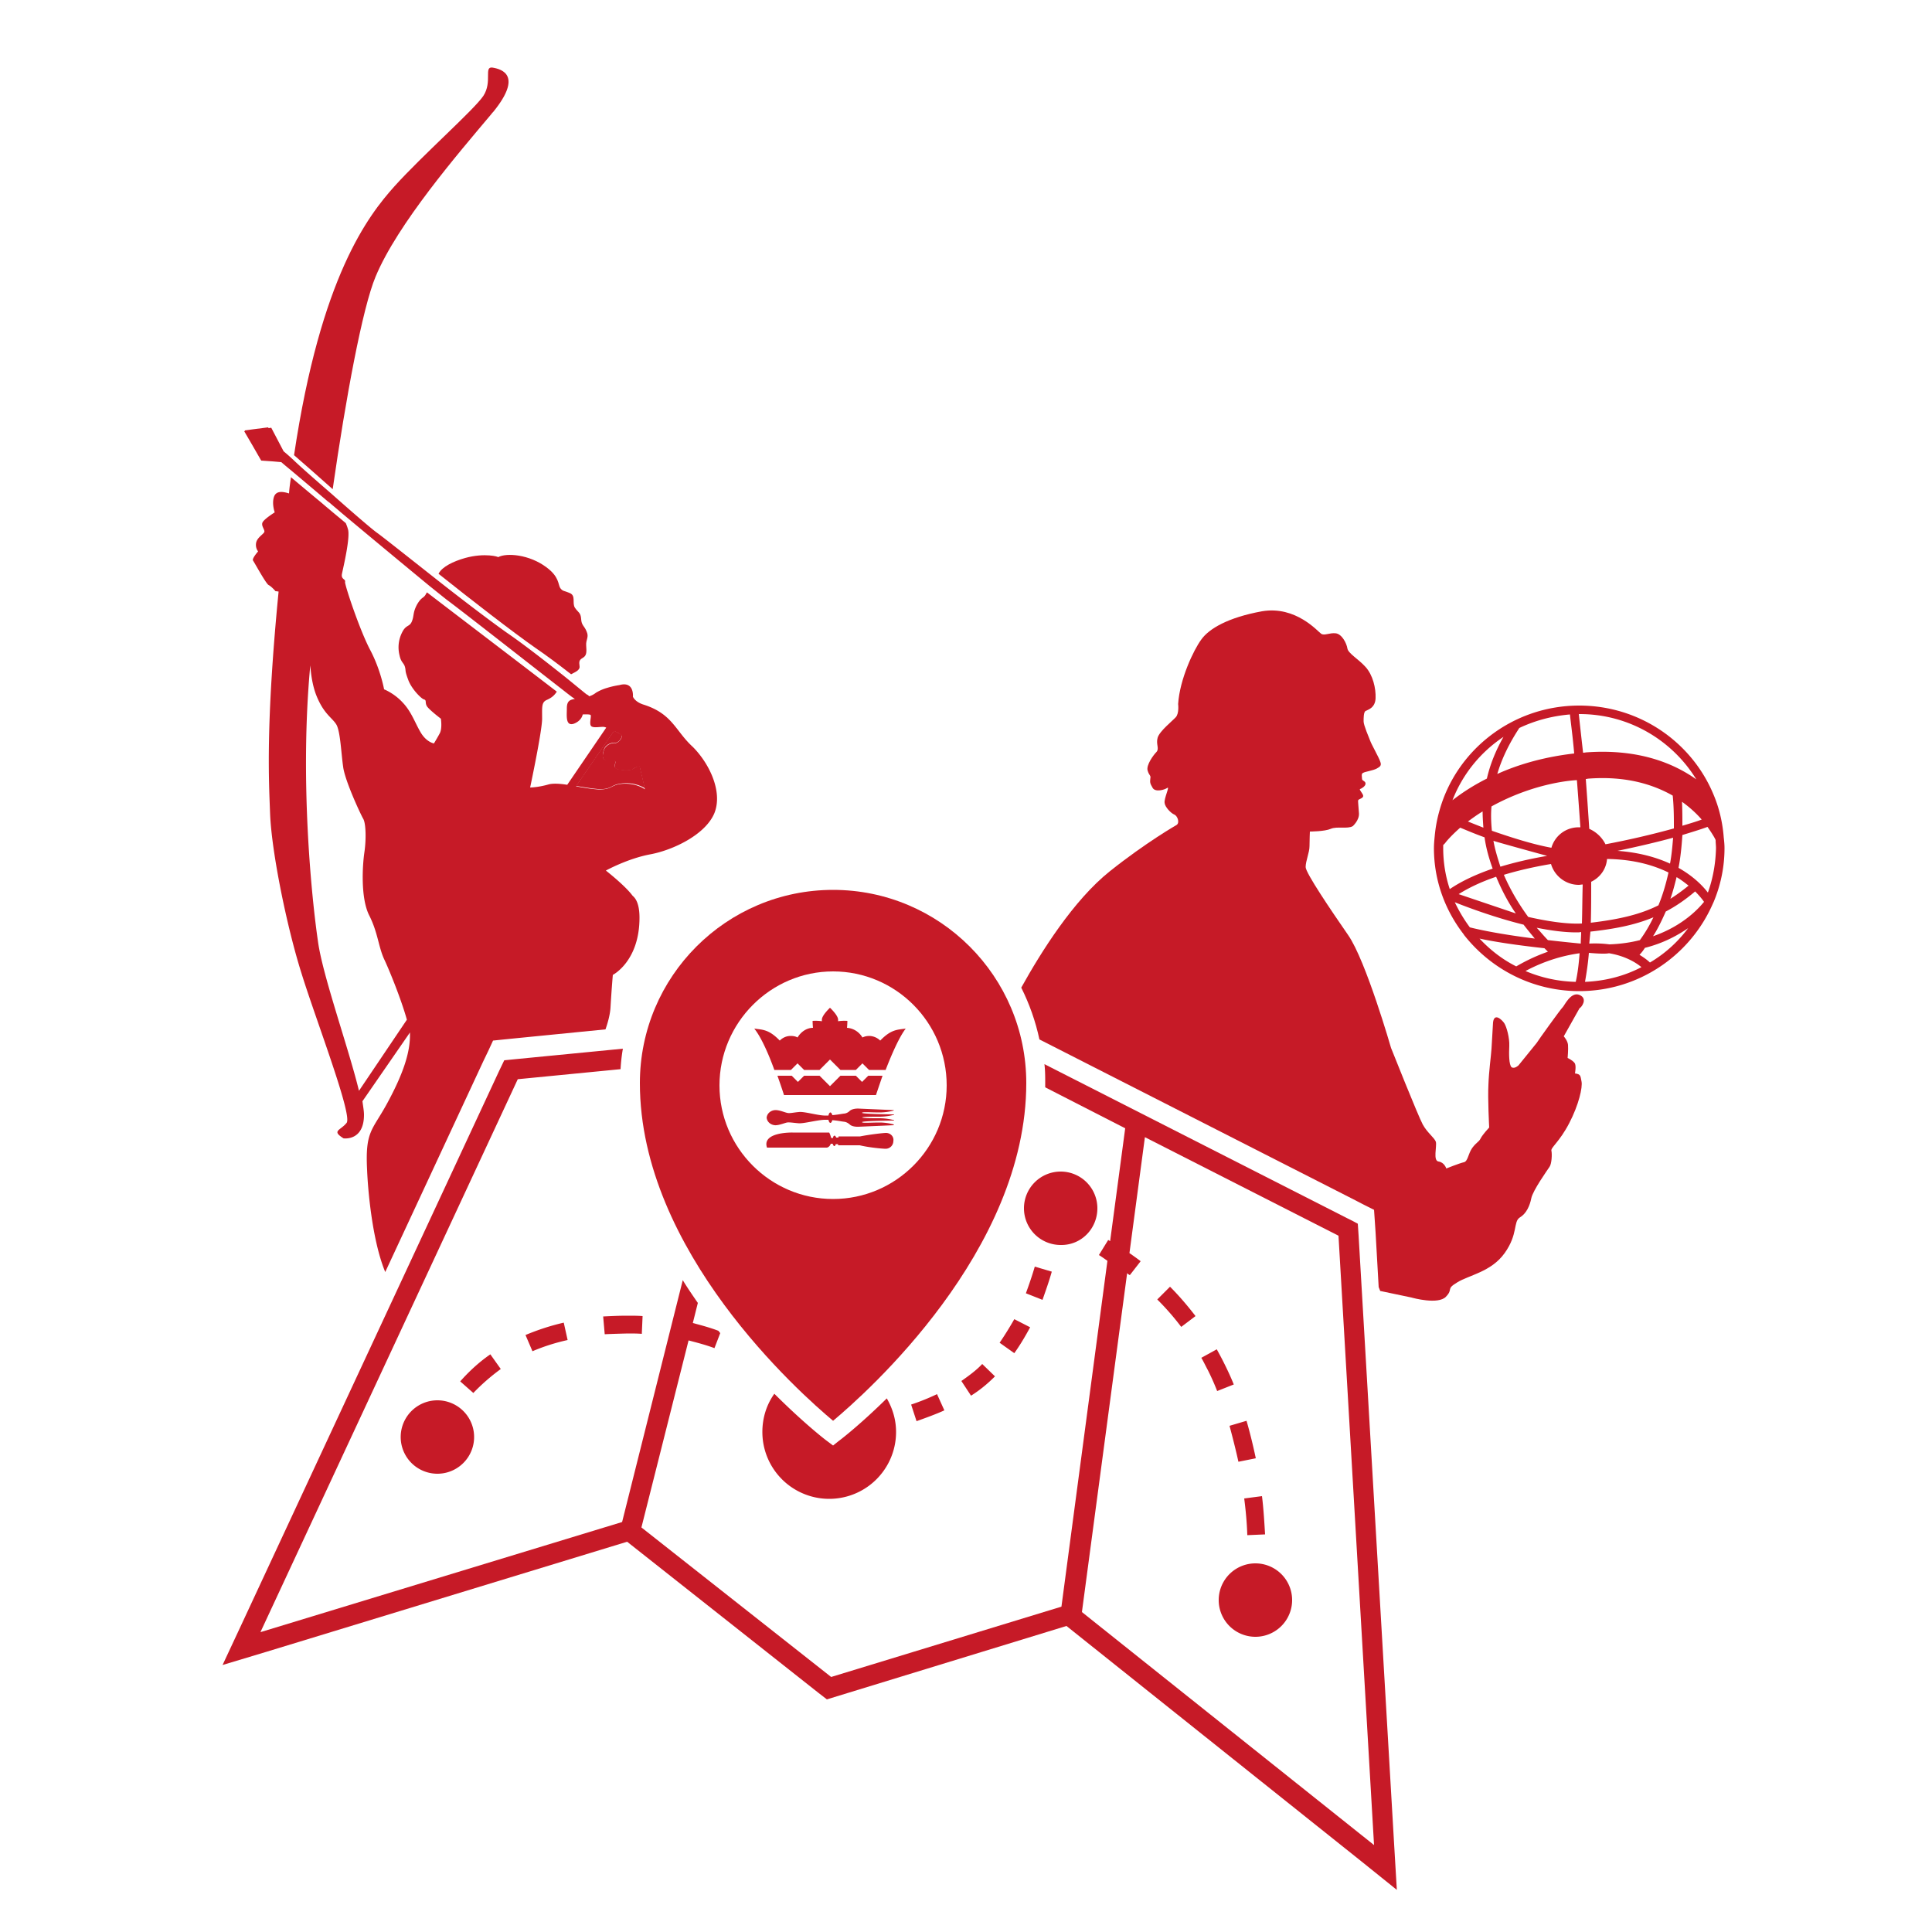
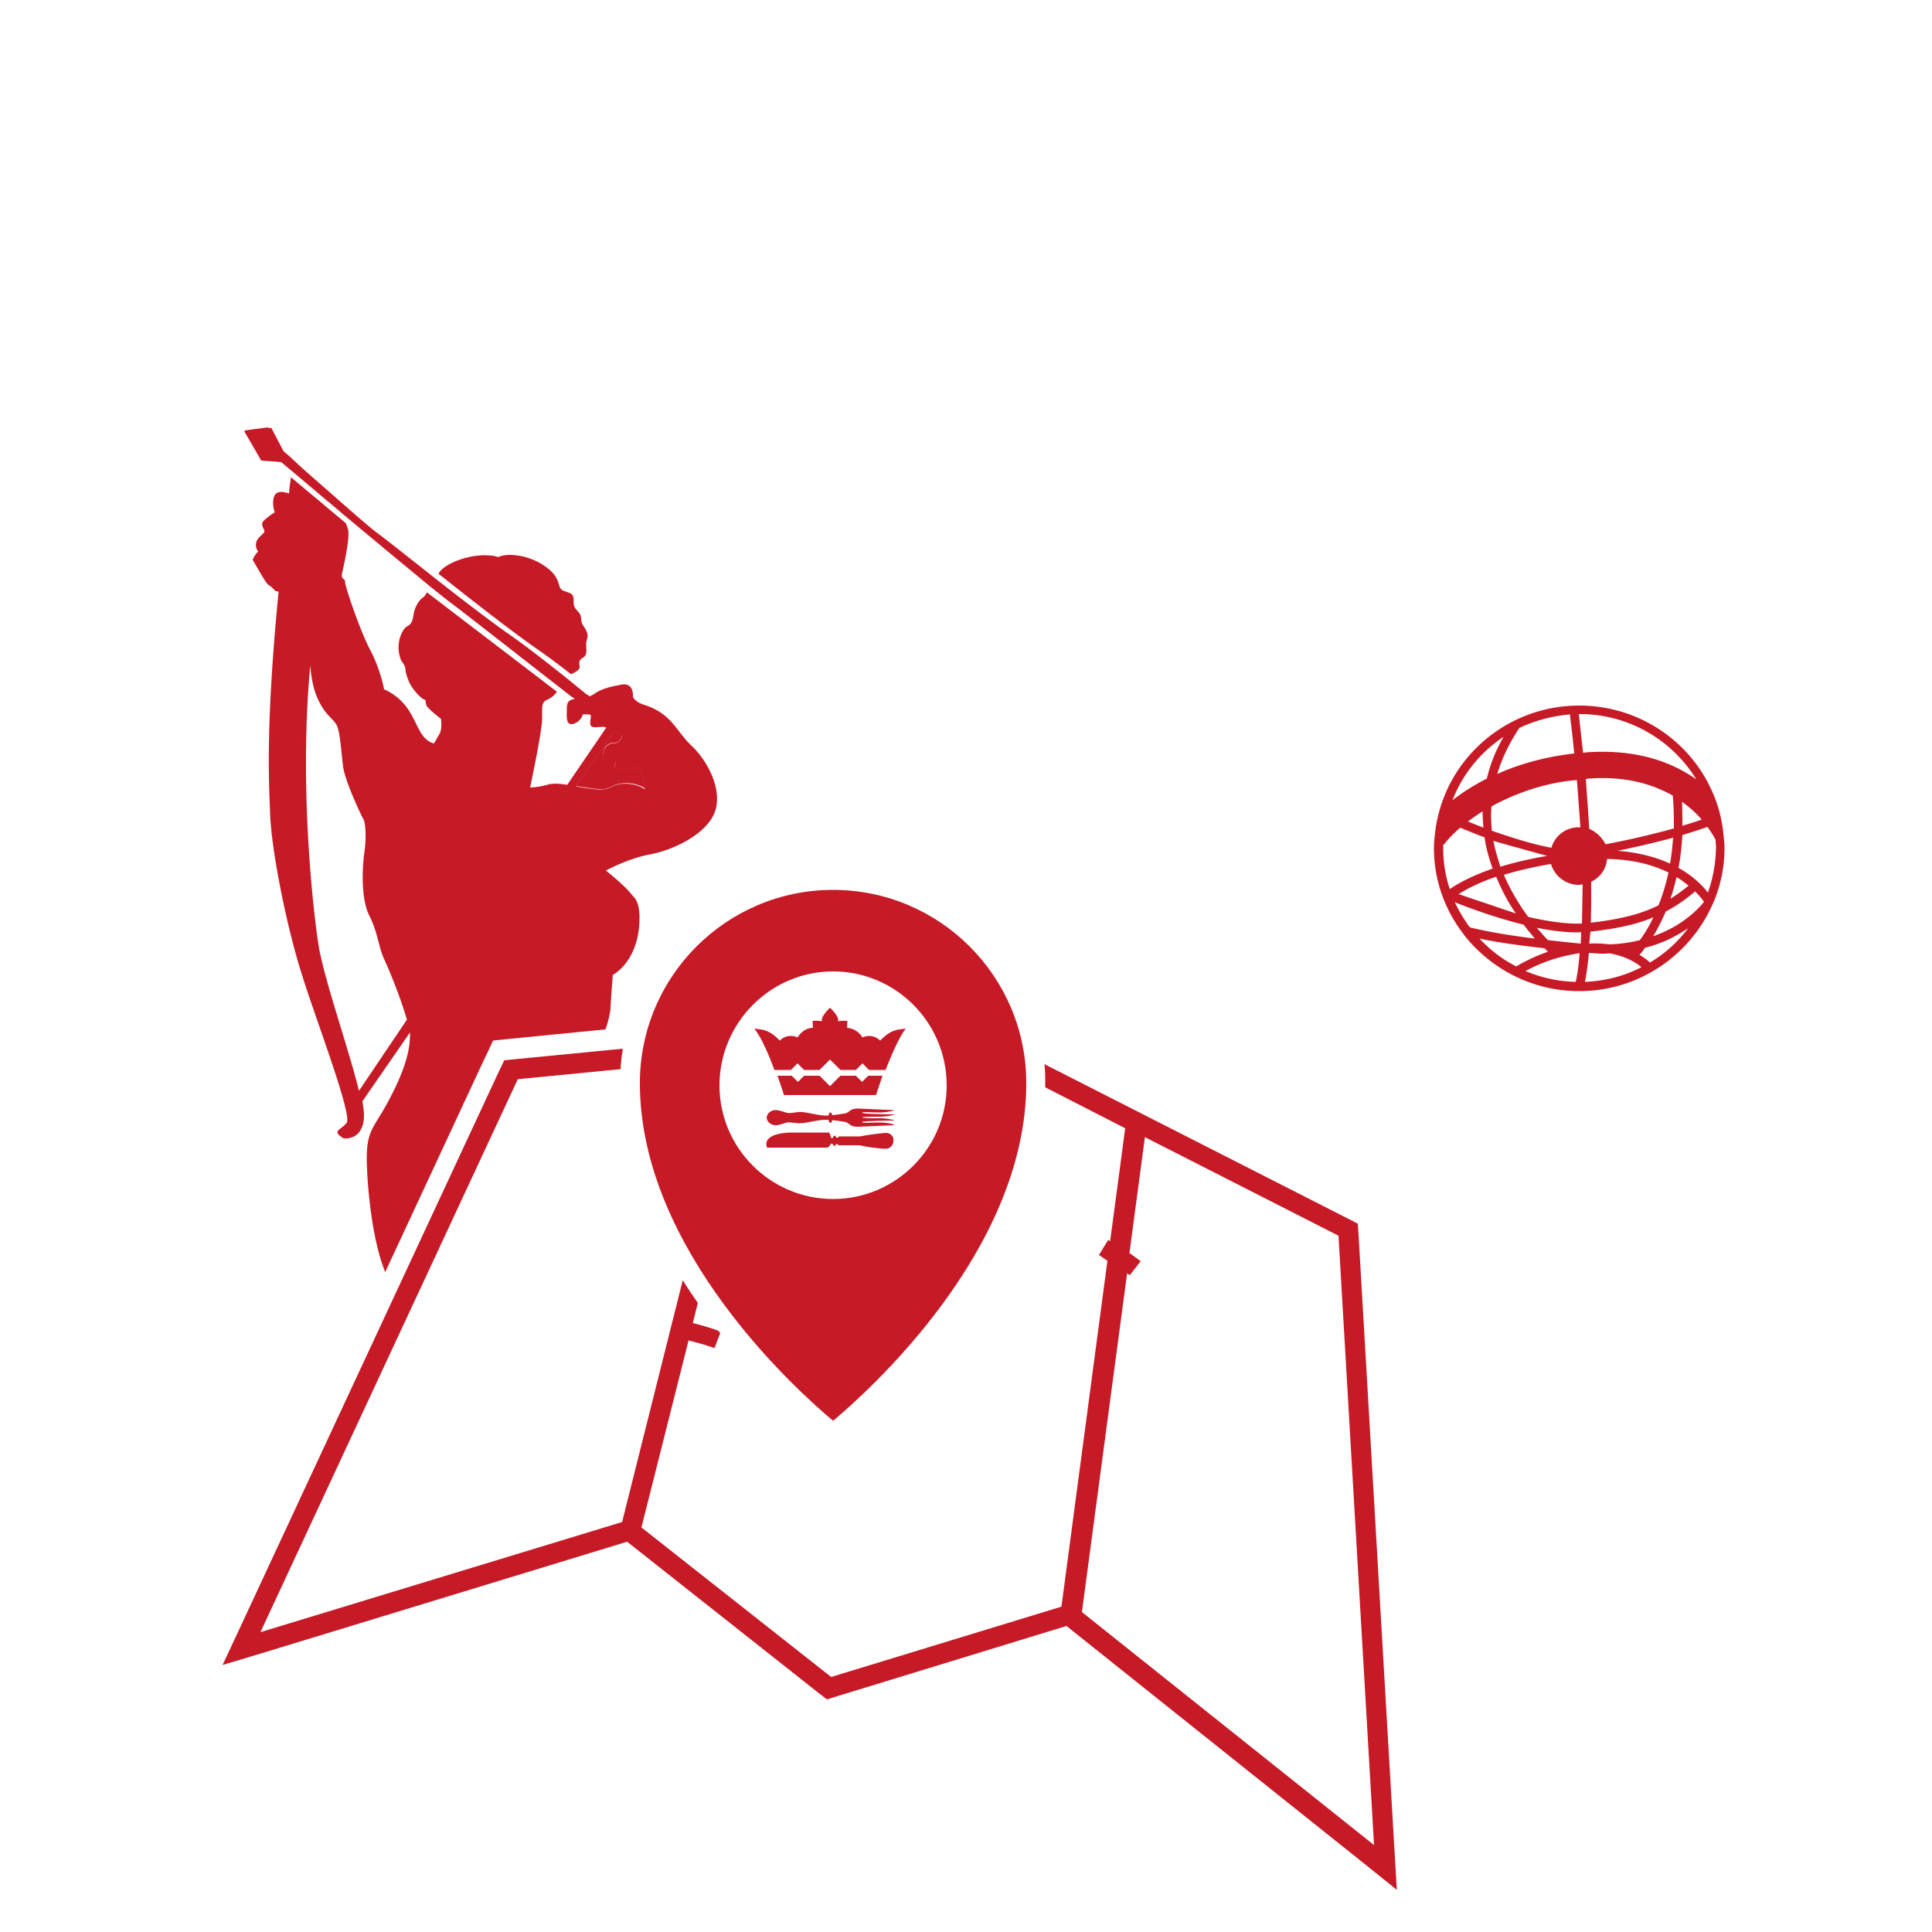
<svg xmlns="http://www.w3.org/2000/svg" xml:space="preserve" id="Warstwa_1" x="0" y="0" style="enable-background:new 0 0 500 500" version="1.1" viewBox="0 0 500 500">
  <style>.st0{fill:#c61a27}</style>
  <path d="M163.8 199c-.3.4-3.4.4-4.3-.1-.9-.5 0-1.5-.3-2s-1.8.1-2.5-.2c-.8-.3-.9-1.1-.4-2.7s2.4-1.9 3-1.8c.6.1 1.7-1.1 1.6-1.8 0-.4-1-.8-2-1.3l-9.8 14.3c2 .3 4 .7 5.6.8 3.6.2 3.2-1 5.8-1.4 3.8-.6 6.4 1.2 6.4 1.2l-1.4-6c0 .2-1.4.7-1.7 1zm-43.4-54.6c-3.2.9-5.9 2.3-6.8 3.9 0 .1-.1.1-.1.2 8.4 6.7 19.1 15 25.1 19.2 2.8 1.9 6 4.3 9.2 6.8.9-.5 2.3-1 2.2-2-.2-1.4-.1-1.7.9-2.3 1-.6.9-1.6.8-3.2-.1-1.5.8-2.1.1-3.6-.6-1.5-1.3-1.5-1.4-3.2-.1-1.7-.8-1.7-1.6-2.9s.3-3.1-1.3-3.8-1.8-.4-2.5-1.3c-.6-.9-.2-2.9-3.6-5.4-4.4-3.3-10.3-3.8-12.5-2.6.2-.1-3.4-1.2-8.5.2z" class="st0" />
  <path d="M166.7 182.4c-2.4-.7-2.9-2.1-2.9-2.1s.4-4.1-3.5-3c0 0-1.5.2-3.1.7-1.1.3-2.2.8-3 1.3-.5.4-1.1.7-1.7.9-.2-.2-.4-.4-.7-.5-1.5-1.2-3.3-2.7-5.4-4.4-4.9-3.9-10.9-8.6-15.3-11.6-4.5-3.2-12-8.9-18.7-14.2-7.1-5.6-13.4-10.6-14.8-11.6-1.3-.9-6.5-5.4-11.8-10.1-3.8-3.3-7.6-6.6-9.9-8.8-1.5-1.4-2.5-2.2-2.5-2.2l-3.2-6.1-.7.1-.1-.2-3.9.5-2.2.3.1.2h-.2l2.1 3.6 2.3 4 2.9.2 2.3.2s.9.8 2.5 2.1c2 1.7 5 4.2 8.4 7.1.5.4 1 .9 1.6 1.3.9.8 1.9 1.6 2.8 2.4 8 6.7 17.3 14.4 23 19.1 2 1.6 3.6 2.9 4.5 3.6 4.3 3.2 19.6 15.2 29.1 22.6 1.3 1 2.4 1.9 3.5 2.7.2.1.4.3.6.4h-.1c-1.2.2-2 .5-2 2.4s-.4 4.7 1.8 4c2.1-.8 2.3-2.4 2.3-2.4s1.6-.1 2 .1c.4.2-.5 2.5.3 3s2.8-.1 3.5.2c.1 0 .2.1.3.1l-10.1 14.8c-1.9-.3-3.7-.4-4.8-.1-2.8.8-4.8.8-4.8.8s3.1-14.6 3.1-17.8c0-3.1-.2-4.3 1.3-4.9 1.3-.6 1.9-1.2 2.5-2.1-7-5.4-32.6-24.9-33.6-25.7-.2.4-.2.2-.3.5-.6 1.1-1.1.6-2.3 2.7-1.1 2.1-.7 2.8-1.3 4.3-.6 1.5-1.5.8-2.5 2.8a8.5 8.5 0 0 0-.7 6c.4 1.9 1.1 1.9 1.4 3 .3 1.1-.1.8.8 3.2.8 2.4 3.4 5 4.1 5.2.8.2.2.8.8 1.8.7 1 3.6 3.2 3.6 3.2s.4 2.5-.3 3.8c-.7 1.3-1.5 2.6-1.5 2.6s-1.9-.3-3.4-2.8-2.4-5.4-4.7-7.8c-2.2-2.4-4.8-3.4-4.8-3.4s-.9-5.1-3.6-10.2-6.6-16.8-6.5-17.6c.2-.8-1.1-.6-.8-2.1.3-1.5 2.3-9.8 1.5-11.7-.1-.4-.3-.9-.5-1.4-1.4-1.2-2.9-2.4-4.3-3.6-1.1-.9-2.1-1.8-3.1-2.6-2.4-2-4.8-4-6.8-5.7-.2 1.4-.4 2.7-.5 4.2-1.3-.4-3.3-.9-3.9.9-.6 1.8.2 4 .2 4s-2.9 1.8-3.2 2.7c-.3.9.7 1.8.5 2.4-.3.6-1.8 1.4-2.1 2.7-.3 1.4.5 2.3.5 2.3s-1.7 1.9-1.3 2.4c.3.4 3.3 5.9 4 6.3.8.4 1.8 1.6 1.8 1.6s.3 0 .8.1c-3.4 34.9-2.5 49.2-2.2 57.5.4 10.1 4.4 29.5 8.1 41.2 3.6 11.7 13.3 36.8 11.7 38.8-1.6 2-4 2-.8 4 0 0 5.3.8 5.3-6.1 0-.9-.2-2-.4-3.5l12.3-17.8v.7c0 4.4-1.6 9.8-6.1 18-3.7 6.7-5.5 6.9-5 16.8.2 5.1 1.3 18.3 4.7 26.5l25.4-54.6 1.3-2.7 1.2-2.6 2.9-.3 3-.3 23.2-2.3c.7-2 1.2-4 1.3-5.7.3-5.1.6-8.4.6-8.4s6.9-3.5 6.9-14.8c0-4.4-1.5-5.4-1.8-5.7-1.9-2.6-6.9-6.5-6.9-6.5s5.6-3.1 11.5-4.2 14.3-5.1 16.6-10.7c2.2-5.6-1.4-12.9-5.6-17.1-4.5-4.1-5.2-8.5-12.6-10.9zm-73.8 99.9c-2.6-10.8-9.4-29.8-10.6-38.6-1.6-10.9-4.8-41.6-2-71.5.2 2.6.6 5.2 1.5 7.6 2 5.1 4.2 5.9 5.3 7.8 1 1.9 1.2 7.4 1.7 10.8.4 3.5 4.5 12.3 5.2 13.5.7 1.2.8 5.3.3 8.7-.5 3.4-1 11.7 1.2 16.2 2.3 4.5 2.4 8.1 3.9 11.4 1.2 2.5 4.4 10.3 5.9 15.7l-12.4 18.4zm67.6-79.4c-2.6.4-2.2 1.5-5.8 1.4-1.5-.1-3.5-.4-5.6-.8l9.8-14.3c1 .4 1.9.9 2 1.3.1.7-1 1.8-1.6 1.8-.6-.1-2.4.2-3 1.8-.5 1.6-.4 2.4.4 2.7.8.3 2.2-.2 2.5.2.3.5-.6 1.5.3 2 .9.5 4 .5 4.3.1.3-.4 1.7-.8 1.7-.8l1.4 6c0-.1-2.6-1.9-6.4-1.4z" class="st0" />
-   <path d="M97.2 71.6c5.7-13.7 21.4-31.9 29.9-42 .2-.3.4-.5.6-.7 7.6-9.4 2.2-11-.2-11.4-2.4-.4 0 3.6-2.4 7.3-2.4 3.6-15.8 15.4-23 23.4-6.8 7.6-19.1 23.3-26 69.6 2.3 2 6.1 5.3 10 8.8 3.4-23.7 7.7-46.9 11.1-55zm311.6 185.9c-2.3-1-4 2.9-4.4 3.2-.4.3-6.5 8.8-6.7 9.2-.3.4-4.7 5.8-4.7 5.8s-1 1-1.8.5c-.7-.6-.7-3.5-.6-5.5.1-2.1-.7-5-1.3-5.9-.6-.9-2.6-2.8-2.9-.2l-.4 6.8c-.1 1.7-.7 6-.8 9.4-.2 3.4.2 11 .2 11s-1.7 1.8-2.2 2.8c-.5 1-1 .9-2.2 2.5-1.1 1.6-1.1 3.5-2.2 3.7-1 .2-4.5 1.6-4.5 1.6s-.5-1.6-2-1.8c-1.5-.2-.4-3.9-.7-5.1-.4-1.1-2.2-2.3-3.4-4.5-1.2-2.2-8.2-19.8-8.2-19.8s-6.5-22.6-11.1-29.2c-4.5-6.5-11-16.1-11-17.6 0-1.6 1-3.8 1-5.4 0-1.6.1-3.8.1-3.8s3.8 0 5.4-.7c1.6-.7 4.4.1 5.7-.7 0 0 1.7-1.5 1.6-3.3s-.3-3.1-.2-3.4c.1-.3 1.3-.5 1.3-1.1 0-.6-1.2-1.7-.8-1.8.3-.1 1.4-.7 1.4-1.4s-.9-.7-.9-1.2-.3-1.4.3-1.6c.5-.3 2.6-.6 3.5-1.1.9-.5 1.3-.8.9-1.8-.3-1-2.3-4.5-2.6-5.4-.3-.8-1.7-4-1.7-5 0-.9 0-2.4.5-2.7.5-.3 2.5-.7 2.6-3.3.1-2.6-.7-6-2.6-8.1-1.9-2.1-4.5-3.5-4.7-4.8-.2-1.3-1.4-3.7-3-3.9-1.6-.2-3 .7-3.8.1-.8-.5-6.5-7.3-15.3-5.8-8.8 1.6-13.7 4.5-15.7 7.3-2 2.7-5.6 10.3-6 16.7 0 0 .3 2.4-.6 3.4-.9 1-4.2 3.6-4.7 5.3-.5 1.7.5 2.8-.3 3.7-.8.8-2.7 3.4-2.3 4.8.4 1.4.9 1.2.7 2.1-.1 1-.1 1.2.6 2.4s3.1.5 3.8 0c.7-.5-.9 2.8-.7 3.9.1 1.1 1.7 2.7 2.5 3 .8.3 1.5 2.1.6 2.7 0 0-7.9 4.5-17.3 12s-17.8 20.9-22.9 30.1c2.1 4.2 3.7 8.7 4.7 13.4l81.3 41.4 2.7 1.4 2.6 1.3.2 2.9.2 3 .8 14.1.4 1 8.1 1.7c.3.1 6.9 1.9 8.9-.2s-.1-1.9 2.9-3.7c3-1.9 8.8-2.7 12.3-7.6 3.5-4.9 2.2-8.1 3.9-9.2 1.7-1 2.6-3 3-5 .4-2 4.1-7.2 4.7-8.1.6-.8.7-3.4.5-4.2-.2-.8 2.1-2.3 4.6-7.1 2.5-4.8 3.5-9.3 3.2-10.8-.3-1.5-.2-1.9-1.7-2.1 0 0 .4-2.1-.1-2.7-.5-.7-1.8-1.3-1.8-1.3s.2-2.2.1-3.4c-.1-1.1-1.1-2.2-1.1-2.2l4.1-7.3c.3 0 2.3-2.4 0-3.4z" class="st0" />
  <path d="M446.1 216.7c-.3-3.9-1.2-7.7-2.7-11.2-5.6-13.4-19-22.9-34.7-22.9-17.3 0-31.9 11.6-36.2 27.3-.6 2.1-1 4.3-1.2 6.5-.1 1-.2 2.1-.2 3.1 0 8.4 2.9 16.1 7.7 22.3 0 0 .1.2.2.3 6.9 8.7 17.6 14.4 29.7 14.4 15.3 0 28.4-9.1 34.3-22l.5-1.1c1.8-4.3 2.8-9 2.8-13.9 0-1-.1-1.9-.2-2.8zm-5.7-4.6c-1.3.5-3 1-5 1.6 0-2 0-4.1-.1-6.2 2.1 1.5 3.8 3.1 5.1 4.6zm-53.9 5.5c.4.2 13.9 3.9 13.9 3.9-4.7.8-8.8 1.8-12.1 2.8-.7-2.2-1.4-4.4-1.8-6.7zm5.8 18.8-14.8-5c1.9-1.2 5-2.9 9.7-4.5 1.5 3.6 3.2 6.8 5.1 9.5zm-6.2-21.4c-.2-2-.3-4.2-.1-6.3 11.8-6.5 22.1-6.8 22.1-6.8.3 3.8.6 7.9.9 12.2h-.4c-3.4 0-6.2 2.2-7.1 5.3-4.9-.9-10.5-2.7-15.4-4.4zm20.2-30.1c.2 2 .7 5.5 1.1 10.1-7.9.9-14.6 2.9-19.9 5.3 1.1-3.8 3-7.8 5.7-11.9 4-1.9 8.4-3.1 13.1-3.5zm-17.2 5.8c-2.1 3.7-3.5 7.3-4.3 10.8-3.6 1.8-6.6 3.8-8.9 5.6 2.6-6.7 7.2-12.4 13.2-16.4zm-5.2 23.5c-1.5-.6-2.8-1.1-4-1.6 1.1-.8 2.3-1.7 3.8-2.6 0 1.4.1 2.8.2 4.2zm-10.4 5.3v-.8l.5-.5c.1-.2 1.4-1.8 3.9-4 1.7.7 3.8 1.6 6.3 2.5.4 2.9 1.2 5.6 2.1 8.1-5.8 2-9.2 4-11.1 5.3-1.1-3.3-1.7-6.9-1.7-10.6zm6.9 20.5c-1.5-2-2.8-4.2-3.9-6.5 3.5 1.4 10.5 4 17.8 5.8 1 1.3 2 2.5 2.9 3.6-9.6-1.2-14.8-2.4-16.8-2.9zm2.5 2.9c3.2.7 8.6 1.6 16.8 2.5l.9.9c-4 1.4-6.8 3-8.2 3.8-3.6-1.8-6.8-4.3-9.5-7.2zm24.9 11.2c-4.6-.1-9-1.1-13-2.8 2.6-1.4 7.5-3.7 14-4.6-.2 2.7-.5 5.2-1 7.4zm1.3-9.9c-3.1-.3-5.9-.6-8.5-.9-.9-.9-1.8-2-2.9-3.2 3.5.7 7.1 1.2 10.2 1.2.5 0 .9 0 1.3-.1 0 1-.1 2-.1 3zm.3-5.2c-4 .2-9-.6-13.9-1.7-2.2-3-4.5-6.7-6.3-10.9 3.3-1 7.4-2 12.2-2.8.9 3.1 3.8 5.4 7.2 5.4.3 0 .7-.1 1-.1-.1 3.4-.1 6.8-.2 10.1zm-.8-54.2h.2c12.8 0 24 6.8 30.2 16.9-6.2-4.4-15.3-7.9-28.3-7-.3 0-.6.1-1 .1-.5-4.4-.9-8-1.1-10zm3 56.3c6.3-.7 11.5-1.7 16.3-3.7a36.7 36.7 0 0 1-3.5 5.9c-2.3.6-5 1-7.9 1.1-1.5-.2-3.3-.3-5.2-.2l.3-3.1zm-.3-26.6c-.3-4.6-.6-8.9-.9-12.9.3 0 .5-.1.8-.1 9.6-.7 16.6 1.5 21.7 4.4.3 3 .3 5.8.3 8.5a219 219 0 0 1-17.7 4.1c-.9-1.8-2.4-3.2-4.2-4zm.4 24.3c.1-3.4.1-7 .1-10.6 2.3-1.1 3.9-3.3 4.1-5.9 6.9.1 12 1.6 15.9 3.5-.7 3.2-1.6 6.1-2.6 8.5-4.6 2.3-9.9 3.6-17.5 4.5zm6.9-18.6c4.8-1 10-2.2 14.4-3.4-.2 2.4-.4 4.6-.8 6.7-3.5-1.6-8-2.9-13.6-3.3zm15.3 6.8c1.2.7 2.2 1.5 3.1 2.2-1.6 1.3-3.1 2.4-4.7 3.4.6-1.7 1.1-3.6 1.6-5.6zm-23.7 27.1c.4-2.3.8-4.9 1-7.5 1.2.1 2.5.2 3.6.2.6 0 1.1 0 1.6-.1 4.3.7 7.1 2.5 8.4 3.6-4.4 2.3-9.4 3.6-14.6 3.8zm16.8-5c-.5-.5-1.4-1.2-2.7-2 .4-.4.9-1 1.4-1.8 4.8-1.2 8.4-3.2 11.2-5.1-2.7 3.6-6 6.6-9.9 8.9zm.8-6.8c1.1-1.7 2.2-3.9 3.3-6.4 2.5-1.3 5-3 7.6-5.2 1.1 1.1 1.9 2.1 2.3 2.7-1.3 1.6-5.4 6.2-13.2 8.9zM442 231c-1.3-1.7-3.7-4.2-7.6-6.4.5-2.6.8-5.4 1-8.5 2.6-.8 4.9-1.5 6.5-2.1 1.2 1.7 1.9 2.9 2.1 3.4 0 .7.1 1.4.1 2.1-.1 4-.8 7.9-2.1 11.5zM162.3 399l49.5 39.1 2.2 1.7 2.6-.8 29.7-9.1 29.7-9.1 76.3 60.9 9.2 7.4-.7-11.8-9.2-157.6-.2-3-1.3-.7-1.4-.7-78.4-39.9c.2 1.7.2 3.3.2 5v1l20.7 10.6-3.9 29.2c-.2-.1-.3-.2-.5-.3l-2.4 3.9c.8.5 1.5 1 2.2 1.5l-11.9 89.5-59.6 18.2-49.1-38.7 12.2-48.4c2.3.6 4.6 1.2 6.7 2l1.5-3.9c-.2-.2-.3-.4-.5-.6-2.1-.8-4.3-1.4-6.6-2l1.3-5.2c-1.3-1.9-2.7-3.9-3.9-5.9L161 393.9l-93.6 28.5L134 279.3l26.6-2.6c.1-1.8.3-3.6.6-5.3l-27.7 2.7-3 .3-1.3 2.7-66.6 143.1-5 10.7 11.3-3.4 93.4-28.5zm129.4-69.5c.2.2.5.4.7.5l2.8-3.6c-.9-.7-1.9-1.4-2.9-2.1l4-30 50.1 25.5 9.2 157.7-75.6-60.3 11.7-87.7z" class="st0" />
-   <path d="M137.8 349.7c2.8-1.2 5.9-2.2 9.1-2.9l-1-4.5c-3.5.8-6.8 1.9-9.9 3.2l1.8 4.2zm-8.2 4.6-2.7-3.8c-2.9 2-5.5 4.4-7.8 7l3.4 3c2.1-2.2 4.5-4.3 7.1-6.2zm36.5-9.1.2-4.6c-1.2-.1-2.5-.1-3.8-.1h-.3c-2.1 0-4.1.1-6.1.2l.4 4.6c1.8-.1 6-.2 6-.2 1.2 0 2.5 0 3.6.1zm71.1 22.6c2.5-.9 5-1.8 7.2-2.8l-1.9-4.2c-2.1 1-4.3 1.9-6.7 2.7l1.4 4.3zm14.1-6.6c2.4-1.5 4.4-3.2 6.2-5l-3.3-3.2c-1.5 1.6-3.4 3-5.4 4.4l2.5 3.8zm20.9-32.1-4.4-1.3c-.7 2.4-1.5 4.7-2.3 6.9l4.3 1.7c.8-2.3 1.7-4.8 2.4-7.3zm-13.5 18.4 3.8 2.7c1.5-2.1 2.8-4.3 4.1-6.7l-4.1-2.1c-1.2 2.1-2.5 4.2-3.8 6.1zm40.8-11.2a67 67 0 0 1 6.2 7.1l3.7-2.8c-2-2.6-4.2-5.2-6.6-7.6l-3.3 3.3zm17.2 16.3c-.6-1.2-1.2-2.3-1.8-3.4l-4 2.2c.6 1 1.1 2.1 1.7 3.2.9 1.8 1.7 3.6 2.4 5.4l4.3-1.7c-.8-2-1.7-3.9-2.6-5.7zm3.8 25.7 4.5-.9c-.7-3.3-1.5-6.6-2.4-9.7l-4.4 1.3c.8 3 1.6 6.1 2.3 9.3zm2.3 19 4.6-.2c-.2-3.3-.4-6.7-.8-9.9l-4.6.6c.4 3.1.7 6.3.8 9.5zm-209.6-34.9a9.5 9.5 0 1 0 0 19 9.5 9.5 0 0 0 0-19zM284 312.7a9.5 9.5 0 1 0-9.5 9.5c5.3.1 9.5-4.2 9.5-9.5zm40.9 91.9a9.5 9.5 0 1 0 0 19 9.5 9.5 0 0 0 0-19zm-109.3-30.5-1.6-1.2c-.7-.5-6.3-4.9-13.6-12.2-2 2.8-3.1 6.2-3.1 9.9a17.3 17.3 0 0 0 34.6 0c0-3.2-.9-6.1-2.4-8.7-6.7 6.6-11.7 10.5-12.4 11l-1.5 1.2z" class="st0" />
  <path d="M165.6 280.3c0 43.5 41.4 80.2 50 87.4 8.6-7.2 50-43.9 50-87.4 0-27.6-22.4-50-50-50s-50 22.4-50 50zm79.4.6c0 16.2-13.2 29.4-29.4 29.4s-29.4-13.2-29.4-29.4 13.2-29.5 29.4-29.5 29.4 13.2 29.4 29.5z" class="st0" />
  <path d="M198.4 289.2c.1 1.2 1.1 1.9 2.1 2 1 .1 2.6-.6 3.2-.7.6-.1 1.7.1 3 .2s4.6-.8 6.6-.9h1.1c.1.5.3.8.5.8s.4-.3.5-.7c1.3.1 2.3.3 2.3.3l.7.1s.7 0 1.5.7c.7.7 2.3.6 2.3.6l9.1-.4v-.2c-.4-.1-1.9-.5-3.7-.5-2.2 0-4.5.2-4.5-.1 0-.3 7.2-.4 8.3-.4v-.1c-.4-.1-1.9-.5-3.8-.5-2 0-4.2 0-4.5-.2.3-.2 2.5-.2 4.5-.2 1.9 0 3.4-.4 3.8-.5v-.1c-1.1 0-8.3-.1-8.3-.4 0-.3 2.3-.1 4.5-.1 1.9 0 3.4-.4 3.7-.5v-.1l-9.1-.4s-1.5-.1-2.3.6c-.7.7-1.5.7-1.5.7l-.7.1s-1.1.2-2.3.3c-.1-.4-.3-.7-.5-.7s-.4.3-.5.8h-1.1c-2-.1-5.3-1.1-6.6-.9-1.3.1-2.4.4-3 .2-.6-.1-2.1-.8-3.2-.7-1 .1-2 .8-2.1 2v-.1zm30.9 4c-.7 0-4.2.4-6.7.9H217v.3h-.6c-.1-.3-.3-.5-.4-.5-.2 0-.4.2-.4.6h-.5c-.1-.4-.2-.8-.5-1.4h-9.5s-8-.2-6.6 3.9H214s.7-.1 1-1h.5c.1.4.3.6.4.6.2 0 .3-.2.4-.5h.6v.3h5.6c2.5.6 6 .9 6.7.9a2 2 0 0 0 2-2c.2-1.2-.8-2.1-1.9-2.1zm-14.5-9.8h11.9s.7-2.1 1.7-5h-3.7l-1.6 1.6-1.6-1.6h-4l-2.7 2.7-2.7-2.7h-4l-1.6 1.6-1.6-1.6h-3.7c1 2.8 1.7 5 1.7 5h11.9zm0-22.6c-.2.2-2.1 2-2.1 3.1v.4c-1.1-.2-2.4-.1-2.4-.1s0 .9.1 1.8c-1.6 0-3.1 1-4 2.5-.5-.3-1.1-.4-1.8-.4-1 0-2 .4-2.8 1.2-2.8-2.9-4.4-2.8-6.6-3.1 1.8 2.2 3.8 6.8 5.2 10.7h4.3l1.7-1.7 1.7 1.7h4l2.7-2.7 2.7 2.7h4l1.7-1.7 1.7 1.7h4.3c1.5-3.9 3.5-8.5 5.2-10.7-2.2.3-3.8.2-6.6 3.1a4.2 4.2 0 0 0-2.8-1.2c-.6 0-1.2.1-1.8.4-.9-1.5-2.4-2.4-4-2.5.1-.9.1-1.8.1-1.8s-1.3-.1-2.4.1v-.4c0-1.1-1.9-2.9-2.1-3.1z" class="st0" />
</svg>